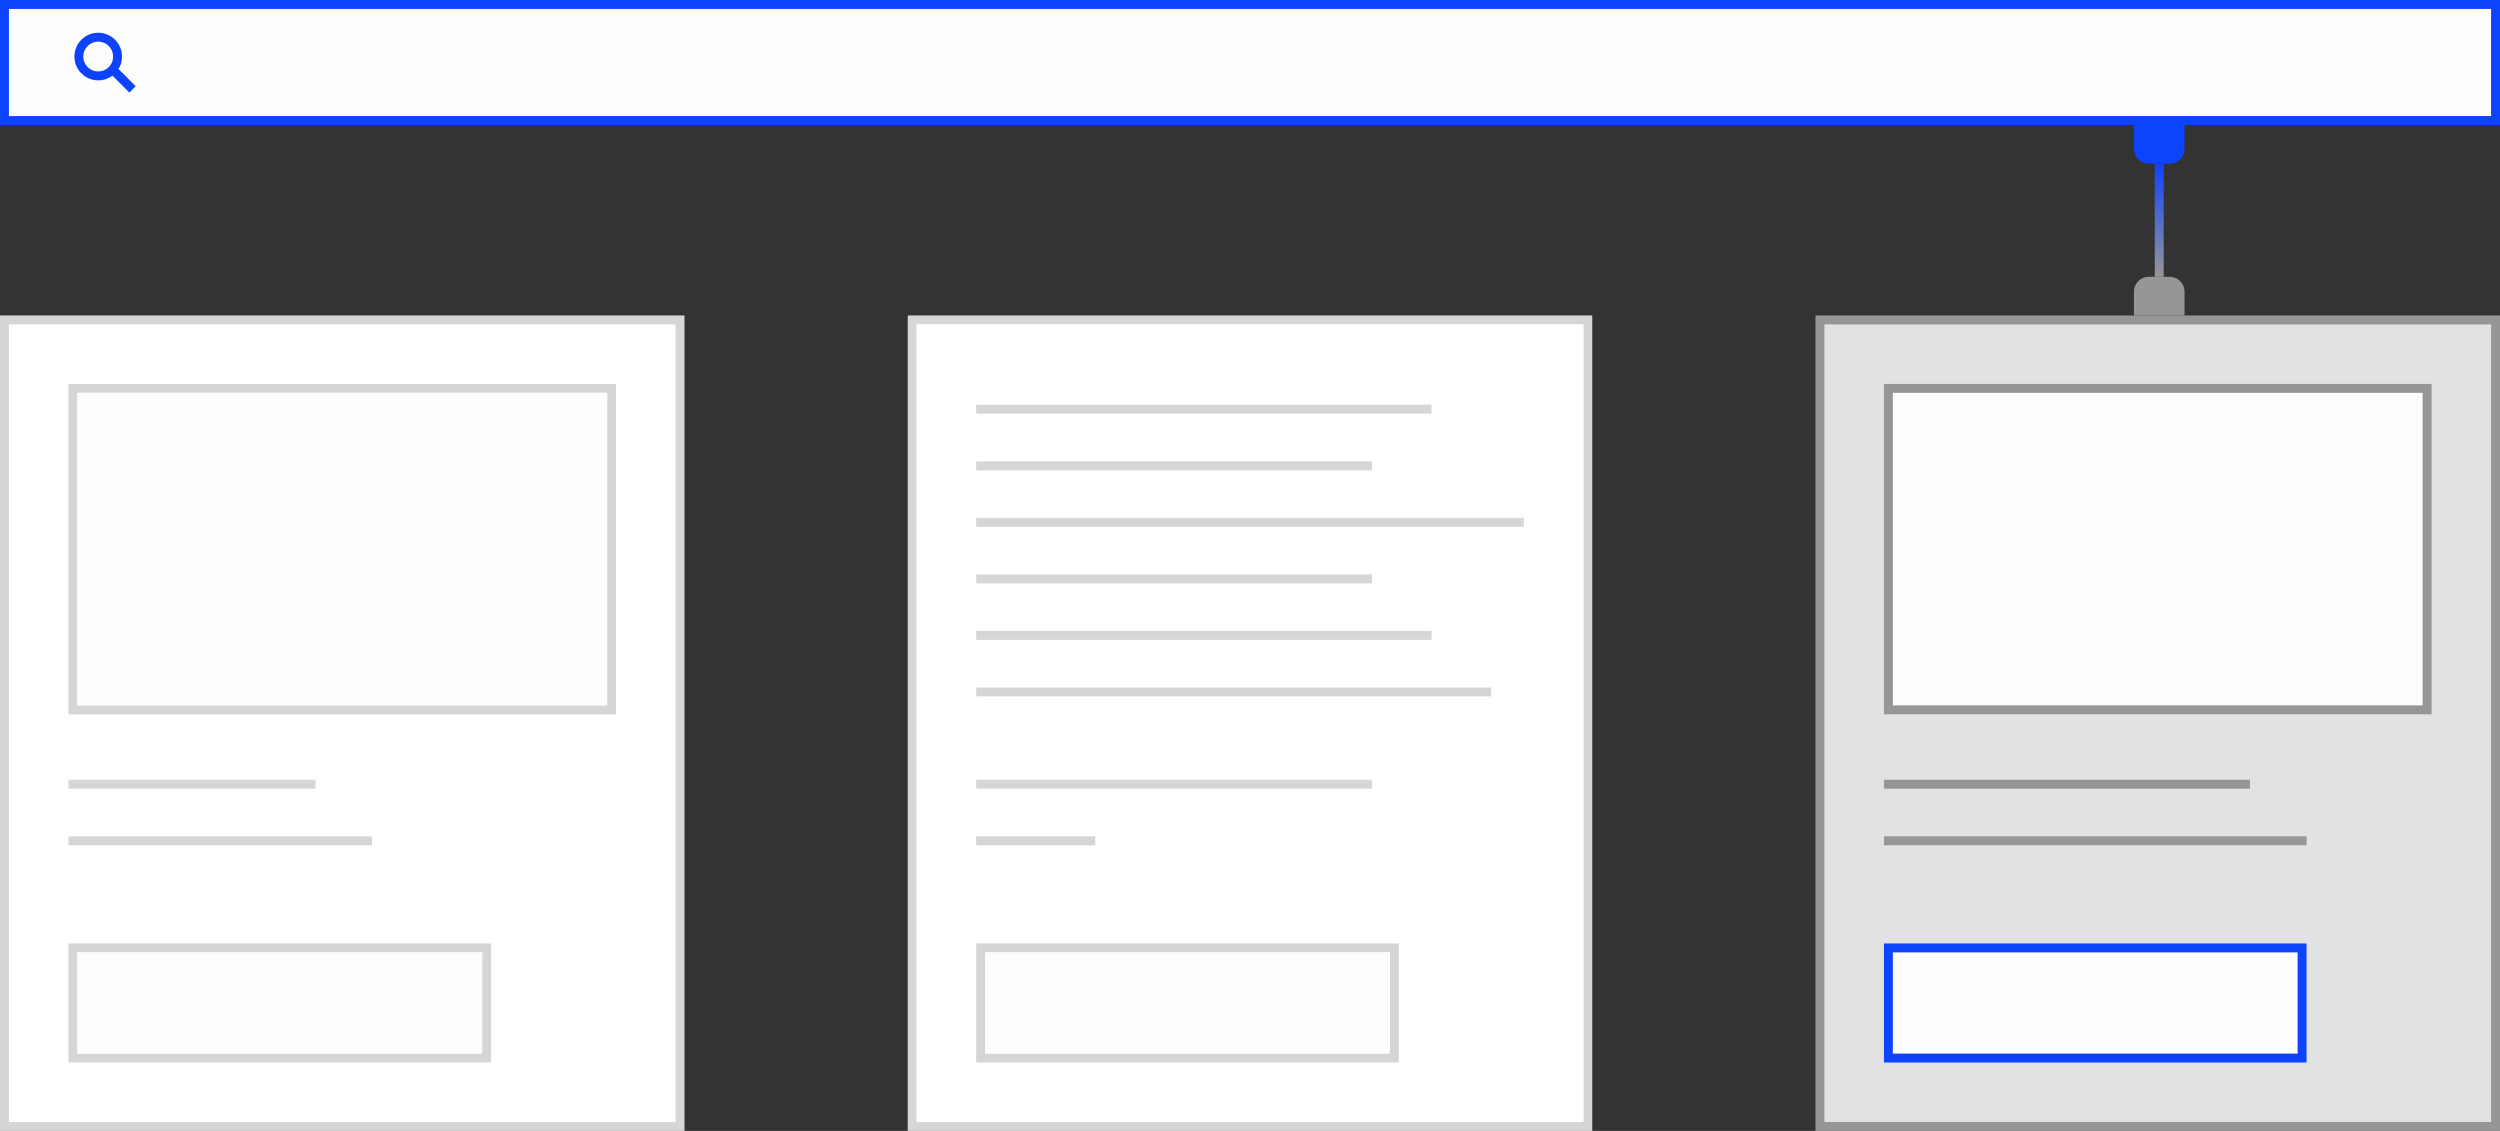
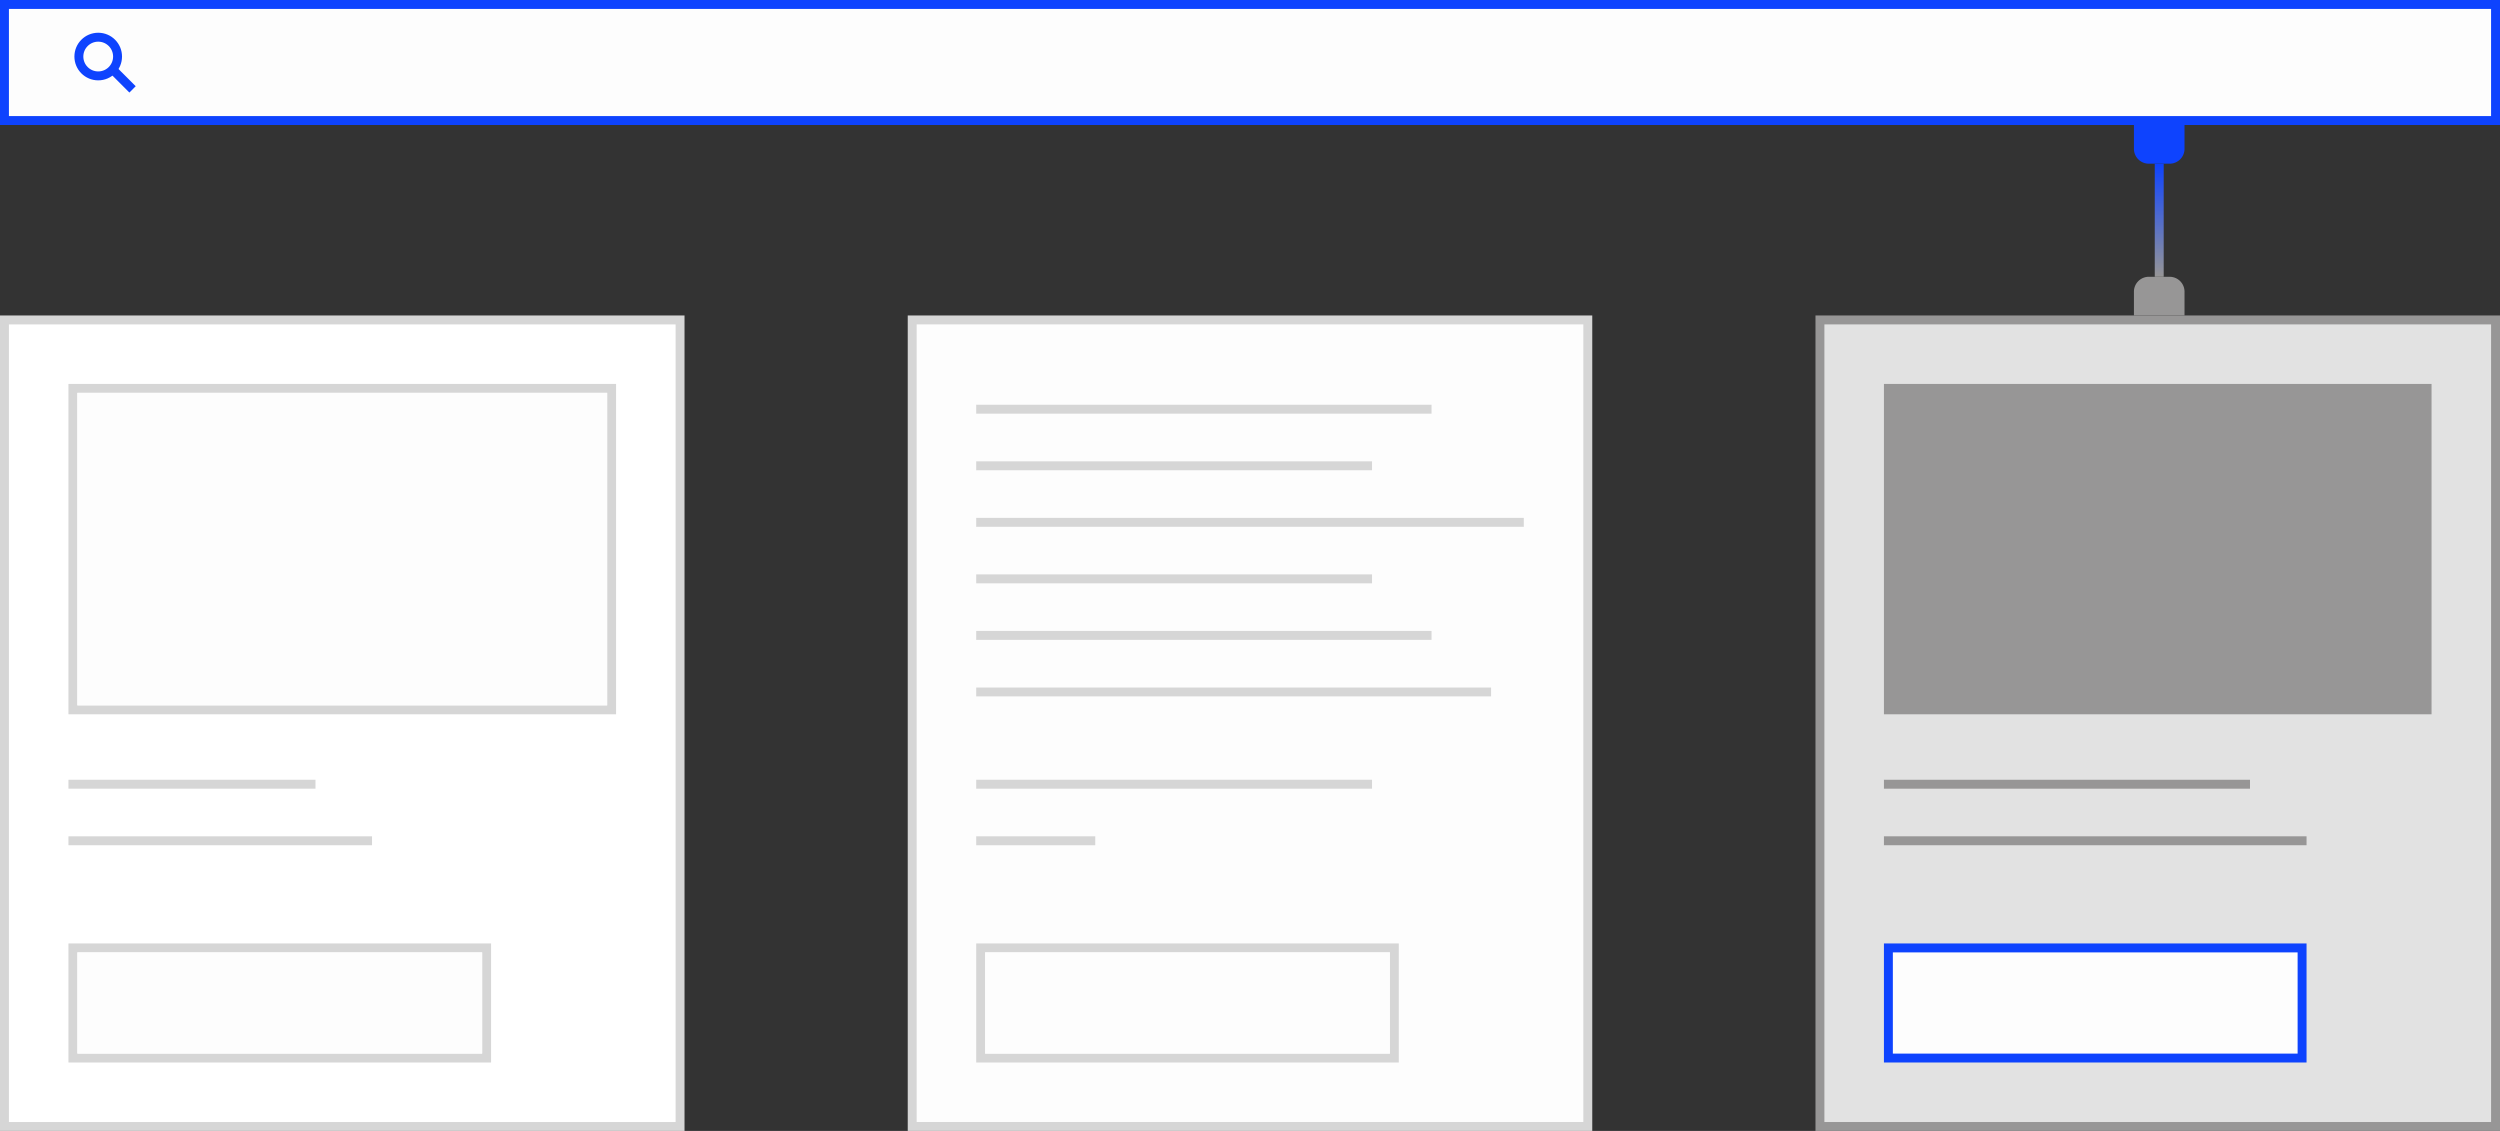
<svg xmlns="http://www.w3.org/2000/svg" width="840" height="380">
  <rect width="100%" height="100%" fill="#333333" stroke="none" />
  <defs>
    <linearGradient x1="100%" y1="50%" x2="0%" y2="50%" id="a">
      <stop stop-color="#979696" offset="0%" />
      <stop stop-color="#0E43FE" offset="100%" />
    </linearGradient>
  </defs>
  <g fill="none" fill-rule="evenodd">
    <path stroke="#0E43FE" stroke-width="3" fill="#FDFDFD" d="M1.5 1.5h837v39H1.5z" />
    <g transform="translate(25 11)">
      <circle stroke="#0E43FE" stroke-width="3" fill="#FDFDFD" cx="8" cy="8" r="6.5" />
      <path fill="#0E43FE" d="M13.525 10.904l7.071 7.07-2.121 2.122-7.071-7.07z" />
    </g>
    <path fill="#979696" d="M610 106h230v274H610z" />
    <path fill="#E2E2E2" d="M613 109h224v268H613z" />
    <path fill="#979696" d="M633 129h184v111H633z" />
-     <path fill="#FDFDFD" d="M636 132h178v105H636z" />
    <path fill="#0E43FE" d="M633 317h142v40H633z" />
    <path fill="#FDFDFD" d="M636 320h136v34H636z" />
    <path fill="#979696" d="M633 262h123v3H633zM633 281h142v3H633z" />
    <g>
      <path fill="#D6D6D6" d="M0 106h230v274H0z" />
      <path fill="#FFF" d="M3 109h224v268H3z" />
      <path stroke="#D6D6D6" stroke-width="3" fill="#FDFDFD" d="M24.5 130.5h181v108h-181z" />
      <path fill="#FDFDFD" d="M26 132h178v105H26z" />
      <g fill="#FDFDFD">
        <path stroke="#D6D6D6" stroke-width="3" d="M24.5 318.5h139v37h-139z" />
        <path d="M26 320h136v34H26z" />
      </g>
      <path fill="#D6D6D6" d="M23 262h83v3H23zM23 281h102v3H23z" />
    </g>
    <g>
      <path stroke="#D6D6D6" stroke-width="3" fill="#FDFDFD" d="M306.5 107.5h227v271h-227z" />
-       <path fill="#FFF" d="M308 109h224v268H308z" />
      <path stroke="#D6D6D6" stroke-width="3" fill="#FDFDFD" d="M329.5 318.5h139v37h-139z" />
      <path fill="#FDFDFD" d="M331 320h136v34H331z" />
      <path fill="#D6D6D6" d="M328 262h133v3H328z" />
      <g fill="#D6D6D6">
        <path d="M328 231h173v3H328zM328 212h153v3H328zM328 193h133v3H328zM328 174h184v3H328zM328 155h133v3H328zM328 136h153v3H328z" />
      </g>
      <path fill="#D6D6D6" d="M328 281h40v3h-40z" />
    </g>
    <g>
      <path d="M734 42v7.992A5.006 5.006 0 01728.991 55h-6.982A5.003 5.003 0 01717 49.992V42h17z" fill="#0E43FE" />
      <path fill="url(#a)" d="M13 7h38v3H13z" transform="rotate(90 346 388)" />
      <path d="M734 106v-7.992A5.006 5.006 0 00728.991 93h-6.982A5.003 5.003 0 00717 98.008V106h17z" fill="#979696" />
    </g>
  </g>
</svg>